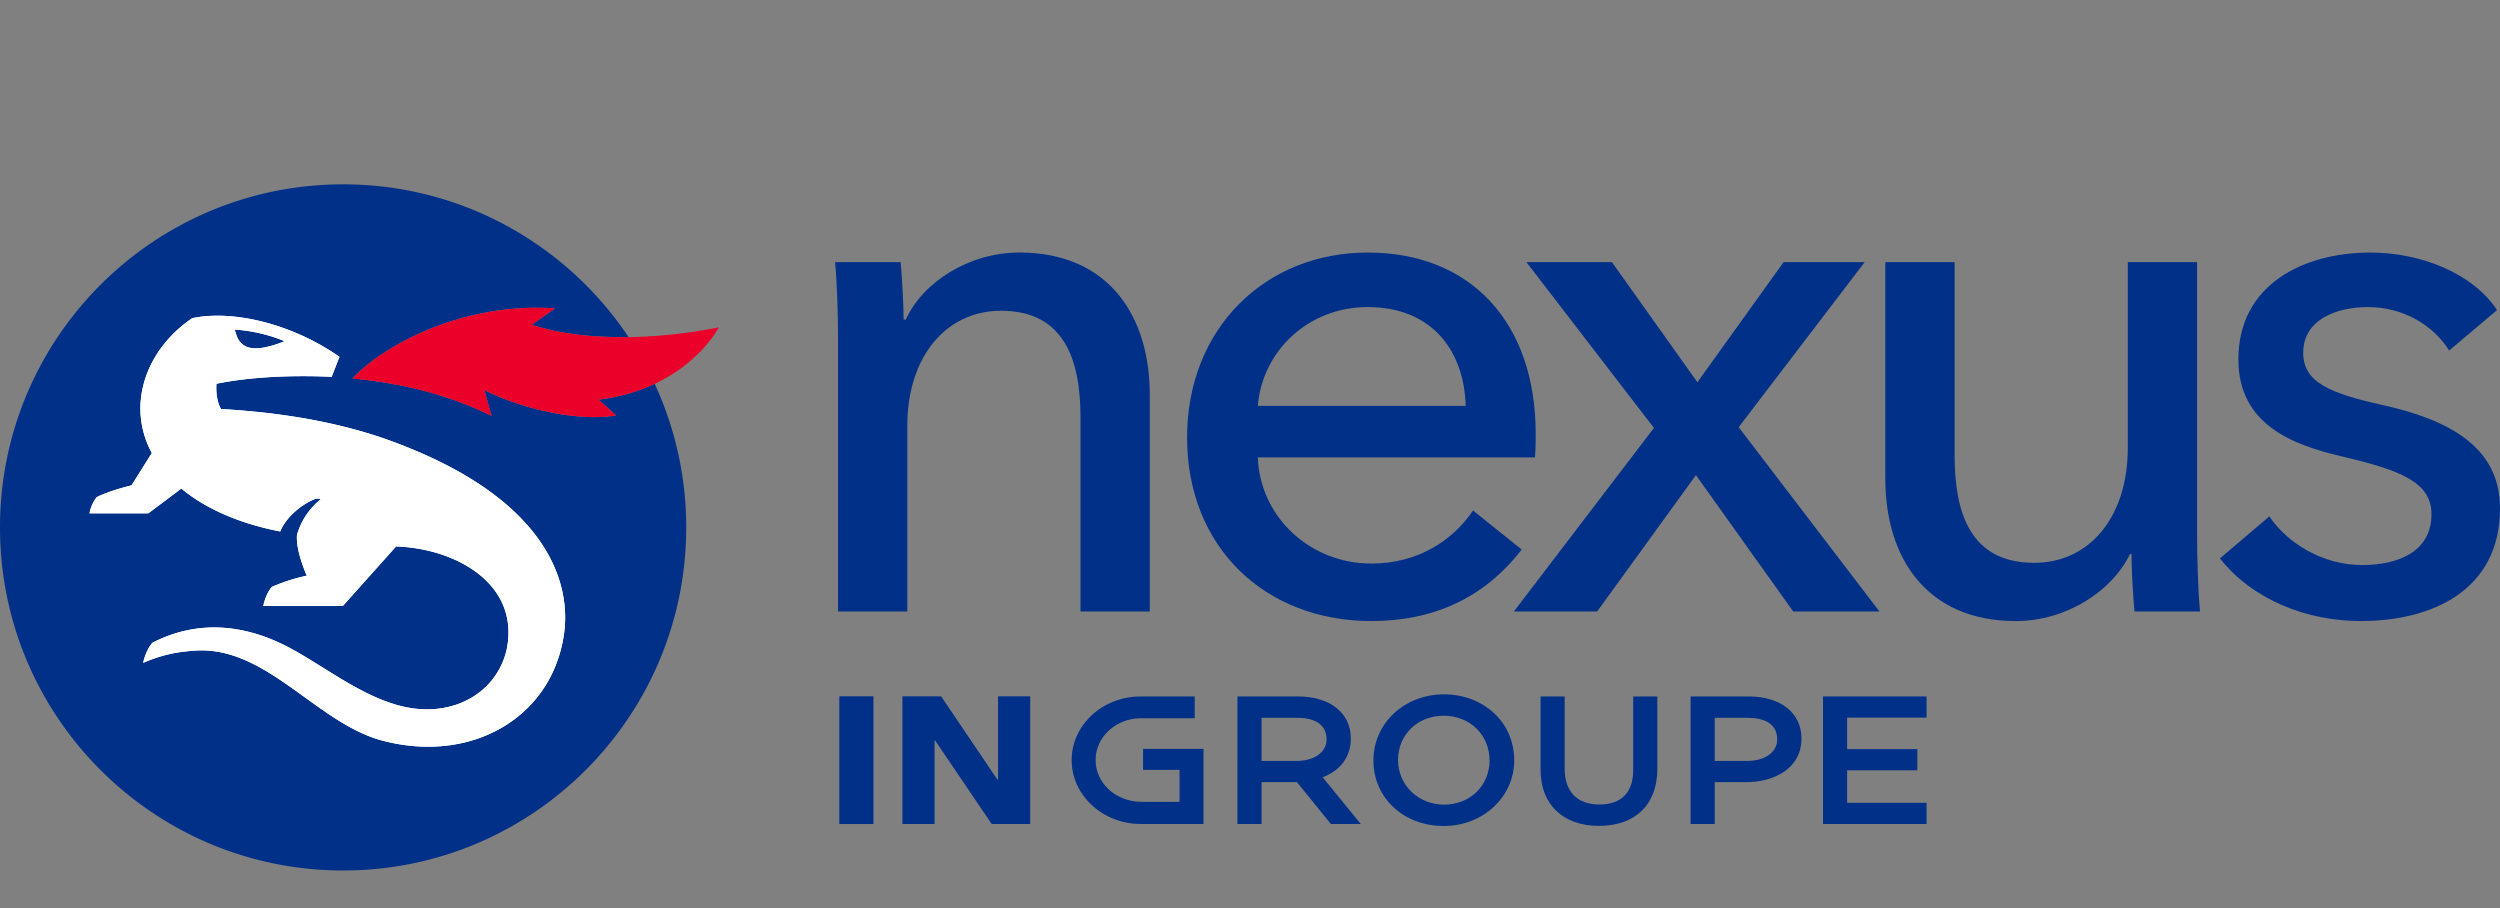
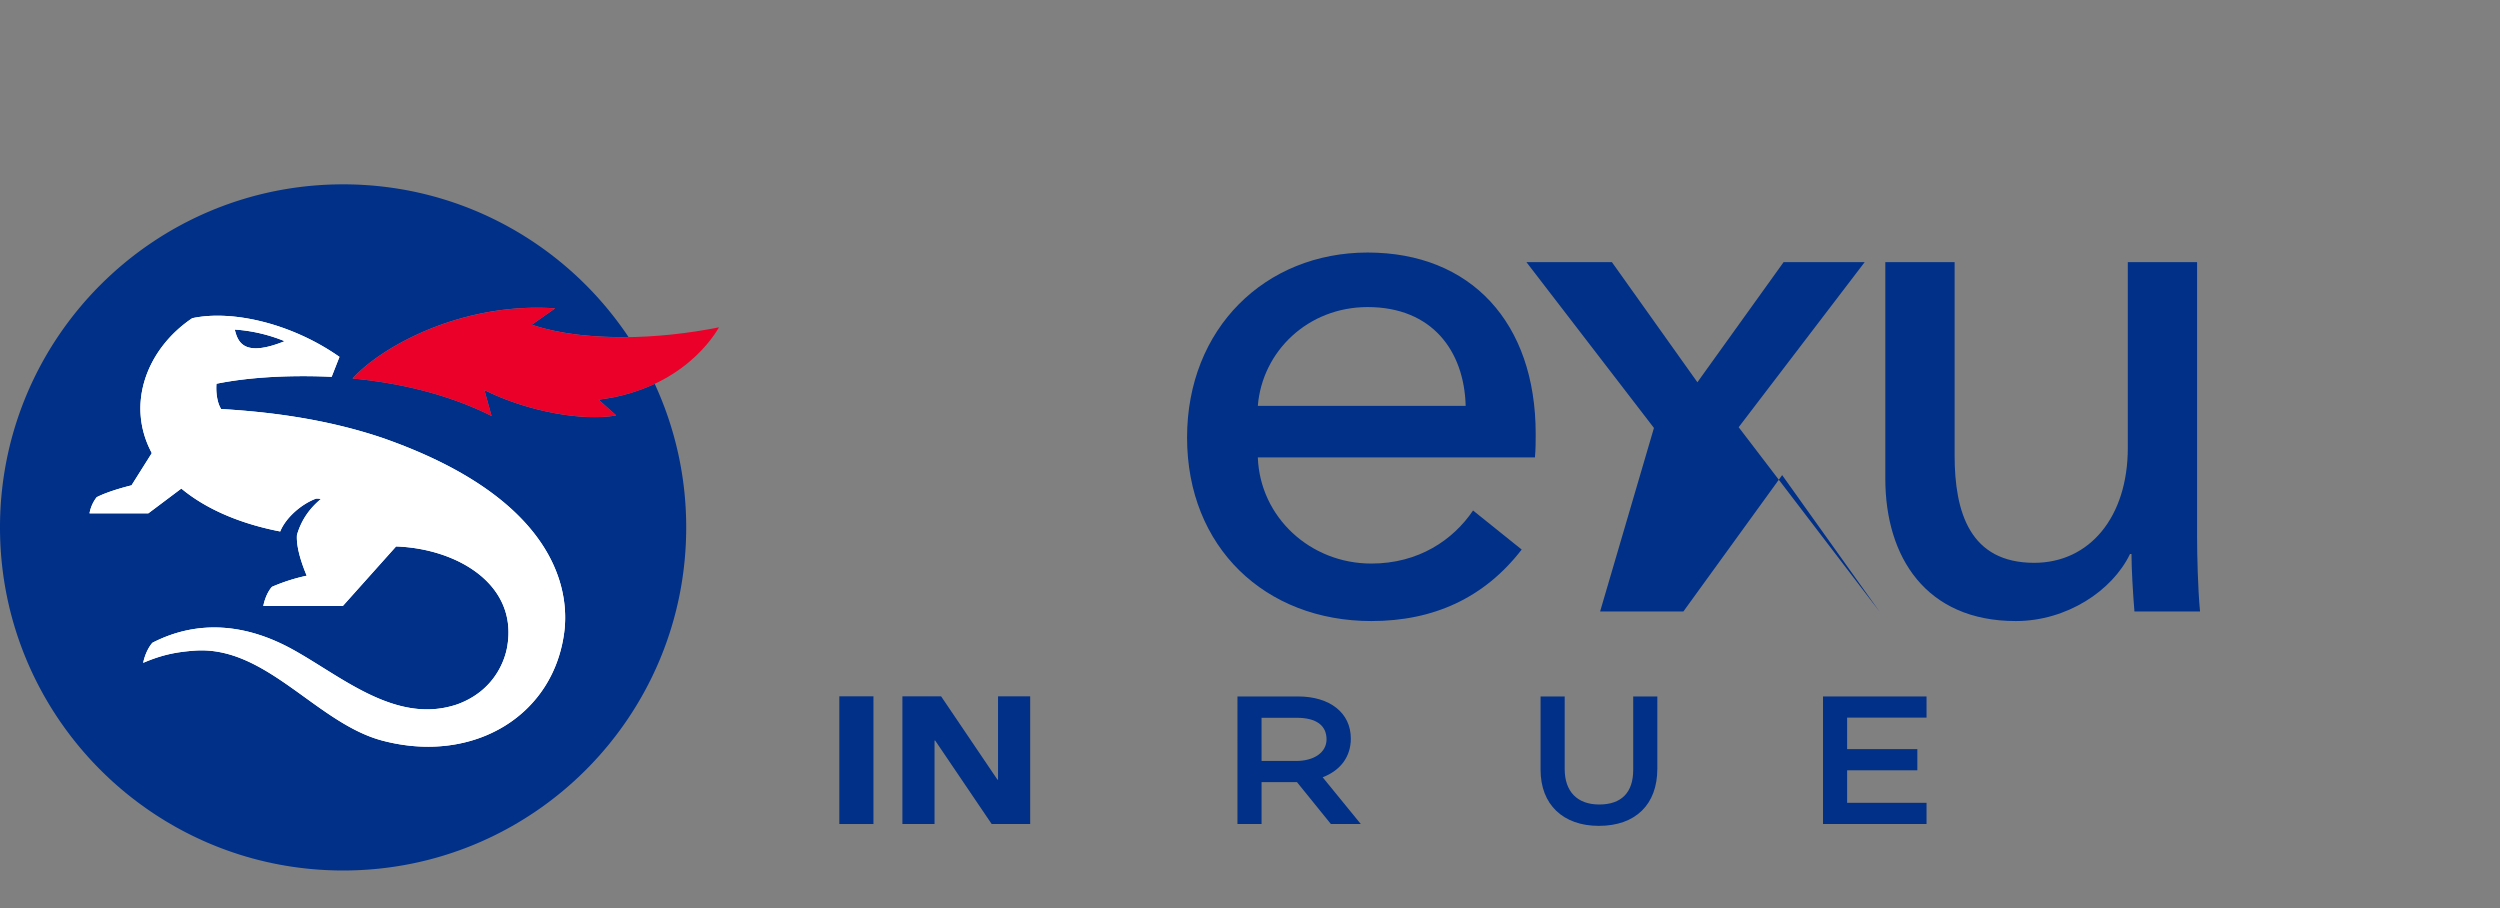
<svg xmlns="http://www.w3.org/2000/svg" id="logo-new" viewBox="0 -180 2441.14 887" style="filter: grayscale(100%)">
  <rect x="0" y="-180" width="2441.14" height="887" fill="#808080" stroke="none" />
  <g data-name="Lager 2" id="a9334a5a-ecf4-45fa-8324-824b976d75e1">
    <g data-name="nexus" id="ef2aa861-bad5-4441-8719-f8e3f0aae491">
      <g data-name="Calque 5 - copie" id="a46a692d-f152-4845-944f-95439ce41872">
        <rect fill="#003088" height="124.69" width="33.32" x="819.56" y="499.93" />
        <polygon fill="#003088" points="974.54 499.93 974.54 581.3 973.96 581.3 918.94 499.93 881.16 499.93 881.16 624.62 912.54 624.62 912.54 543.08 913.13 543.08 968.34 624.62 1005.92 624.62 1005.92 499.93 974.54 499.93" />
-         <path d="M1410,498c-38.8,0-68.93,28.35-68.93,64.61,0,36.45,29.48,63.94,68.57,63.94,38.7,0,68.92-28.52,68.92-64C1478.55,524.24,1447.61,498,1410,498Zm0,107.69c-24.45,0-44.85-18.38-44.85-43.74,0-24.57,19.12-43.09,44.49-43.09,25.95,0,44.85,19,44.85,43.75C1454.48,587.21,1435.35,605.73,1410,605.73Z" fill="#003088" />
        <path d="M1594.76,500.05v71.69c0,22.13-11.47,33.82-33.18,33.82-21.44,0-33.73-12.63-33.73-34.64V500.05h-23.54v71.69c0,33.73,21.81,54.68,56.91,54.68,35.74,0,57.09-20.81,57.09-55.67v-70.7Z" fill="#003088" />
-         <path d="M1707.39,500.05h-56.58V624.6h23.54V583.75h30.71c26.89,0,54-13.18,54-42.6C1759.09,516.17,1738.8,500.05,1707.39,500.05Zm28,41.92c0,12.61-12,21.08-29.77,21.08h-31.25V520.89h32C1723.09,520.89,1735.37,526.8,1735.37,542Z" fill="#003088" />
        <path d="M1291.53,579c17.74-6.93,27.49-20.35,27.49-37.85,0-25-20.29-41.1-51.7-41.1h-59V624.6h23.54V583.75h34.6l33.07,40.85h29.21Zm-26-16h-33.68V520.89h34.4c19.35,0,29.06,7.7,29.06,21.08C1295.3,554.58,1283.33,563.05,1265.52,563.05Z" fill="#003088" />
        <polygon fill="#003088" points="1881.17 520.72 1881.17 500.05 1780.1 500.05 1780.1 624.6 1881.17 624.6 1881.17 603.91 1803.64 603.91 1803.64 572.17 1872.2 572.17 1872.2 551.48 1803.64 551.48 1803.64 520.72 1881.17 520.72" />
-         <path d="M1116.16,551.23v20.54h35.62V603h-36.3c-27.83,0-45.7-19.9-45.7-40.83,0-22.52,19.88-40.84,44.3-40.84h52.5V500.05h-52.5c-37.88,0-67.65,28.16-67.65,62.16,0,34.43,30.35,62.39,67.65,62.39h61.08V551.23Z" fill="#003088" />
        <path d="M584.47,210.21l17.2,15.43c-34.76,6-89.09-4.87-128.71-24.82l7,25.32c-43.39-21.73-91.32-32.38-135.68-36.57,28-31,106.42-74.8,197.77-68.49l-22.8,16c27.3,9.14,60.49,12.56,94.47,12C553.68,59.22,451.29,0,335.05,0,150,0,0,150,0,335s150,335,335.05,335,335-150,335-335a333.64,333.64,0,0,0-30.78-140.26A179.11,179.11,0,0,1,584.47,210.21Z" fill="#003088" />
        <path d="M377.49,249c-61.24-21.41-122.34-27.24-161.55-29.61-4-6.09-5.24-16.89-4.56-24.68,32.87-6.68,73.11-8.56,112.45-6.77l7.64-19.46C285.2,136,227,122.29,187.72,130.71c-43.59,29.24-65.39,83.34-39.47,131.72l-19.83,31.5s-21.18,5-34,11.56a35.9,35.9,0,0,0-7,15.75h57.42l32.21-24.19c27.43,22.75,63.11,35.44,96.56,41.91,5.2-13,20.05-26.49,34.92-32.06a15.25,15.25,0,0,1,4.79.39c-11.08,9.24-19.11,20.48-23.36,35.14-.93,13.56,6.25,31.84,9.54,39.73A178.84,178.84,0,0,0,265.59,393c-4.85,5.26-7.74,14.26-8.44,18.73h77.59l52-58.14c59.1,2,119.63,36.78,108.43,98.48-2.34,12.92-12.45,42.48-48.58,55.67-59.33,20.19-112-26.49-160.44-53.35-45.41-25.17-92.56-29.75-137.33-6.75-7,8.11-9,19.6-9,19.6,17.92-7.69,31.88-10.61,50.38-11.93,69.68-5,119,70.9,183.13,87.86,89.19,23.58,169-24.75,178-109,4.89-50-21.09-130.58-173.81-185.12m-99.57-95.89c-39.71,16-45.64,1.11-48.72-11.36a155.84,155.84,0,0,1,48.72,11.36" fill="#fff" />
        <path d="M519.29,137.11l22.8-16c-91.35-6.31-169.74,37.44-197.77,68.49,44.36,4.19,92.29,14.84,135.68,36.57l-7-25.32c39.62,20,93.95,30.79,128.71,24.82l-17.2-15.43c83-10.22,114.24-65,117.55-70.62-59.1,11.83-131.35,14.72-182.73-2.48" fill="#ea0029" id="red" />
        <path d="M377.49,249c-61.24-21.41-122.34-27.24-161.55-29.61-4-6.09-5.24-16.89-4.56-24.68,32.87-6.68,73.11-8.56,112.45-6.77l7.64-19.46C285.2,136,227,122.29,187.72,130.71c-43.59,29.24-65.39,83.34-39.47,131.72l-19.83,31.5s-21.18,5-34,11.56a35.9,35.9,0,0,0-7,15.75h57.42l32.21-24.19c27.43,22.75,63.11,35.44,96.56,41.91,5.2-13,20.05-26.49,34.92-32.06a15.25,15.25,0,0,1,4.79.39c-11.08,9.24-19.11,20.48-23.36,35.14-.93,13.56,6.25,31.84,9.54,39.73A178.84,178.84,0,0,0,265.59,393c-4.85,5.26-7.74,14.26-8.44,18.73h77.59l52-58.14c59.1,2,119.63,36.78,108.43,98.48-2.34,12.92-12.45,42.48-48.58,55.67-59.33,20.19-112-26.49-160.44-53.35-45.41-25.17-92.56-29.75-137.33-6.75-7,8.11-9,19.6-9,19.6,17.92-7.69,31.88-10.61,50.38-11.93,69.68-5,119,70.9,183.13,87.86,89.19,23.58,169-24.75,178-109,4.89-50-21.09-130.58-173.81-185.12m-99.57-95.89c-39.71,16-45.64,1.11-48.72-11.36a155.84,155.84,0,0,1,48.72,11.36" fill="#fff" id="dragon" />
-         <path d="M879.46,75.94c1.44,17.27,2.88,41.74,2.88,56.14h2.16c16.55-36.71,61.89-65.49,110.83-65.49,87.8,0,127.38,62.61,127.38,138.89V417.07h-67.65V227.79c0-55.41-15.11-104.35-77.72-104.35-53.26,0-91.4,44.62-91.4,112.27V417.07H818.29V149.35c0-18-.72-51.1-2.88-73.41Z" fill="#003088" />
        <path d="M1498.81,266.66h-270.6c2.16,58.29,51.1,103.63,110.83,103.63,46.06,0,79.89-23,99.32-51.82l47.5,38.15c-36.71,47.5-86.36,69.81-146.82,69.81-103.63,0-179.92-72-179.92-179.2,0-106.52,76.29-180.64,176.32-180.64,100.76,0,164.09,68.37,164.09,177C1499.53,250.82,1499.53,258.74,1498.81,266.66Zm-67.65-50.38c-1.44-54-33.1-96.44-95.72-96.44-58.29,0-102.91,43.18-107.23,96.44Z" fill="#003088" />
-         <path d="M1615,237.87,1490.46,75.94h83.48l83.49,117.31,84.2-117.31h79.16L1697.73,237.15l137.46,179.92H1751l-95-133.14-96.44,133.14h-81.32Z" fill="#003088" />
+         <path d="M1615,237.87,1490.46,75.94h83.48l83.49,117.31,84.2-117.31h79.16L1697.73,237.15l137.46,179.92l-95-133.14-96.44,133.14h-81.32Z" fill="#003088" />
        <path d="M2084.19,417.07c-1.44-17.27-2.88-41.74-2.88-56.14h-1.44c-17.27,36-61.89,65.5-111.55,65.5-87.8,0-127.38-62.62-127.38-138.9V75.94h67.65V264.5c0,56.13,15.11,105.07,77.72,105.07,54,0,91.4-44.62,91.4-112.27V75.94h67.65V343.66c0,18,.72,51.1,2.88,73.41Z" fill="#003088" />
-         <path d="M2391.48,162.3c-15.11-24.47-44.62-42.46-79.16-42.46-31,0-63.34,12.24-63.34,44.62,0,28.79,25.91,39.58,77.73,51.1,64.77,14.39,114.43,41,114.43,100.75,0,80.61-66.93,110.12-136,110.12-51.82,0-105.07-20.16-137.46-61.18l48.22-41c18,26.63,52.54,47.5,90.68,47.5,33.82,0,67.65-12.23,67.65-49.66,0-31.66-30.95-43.18-89.24-56.85-45.34-10.8-99.32-30.23-99.32-94.28,0-73.41,64-104.35,128.82-104.35,48.22,0,99.32,19.43,123.79,56.13Z" fill="#003088" />
      </g>
    </g>
  </g>
</svg>